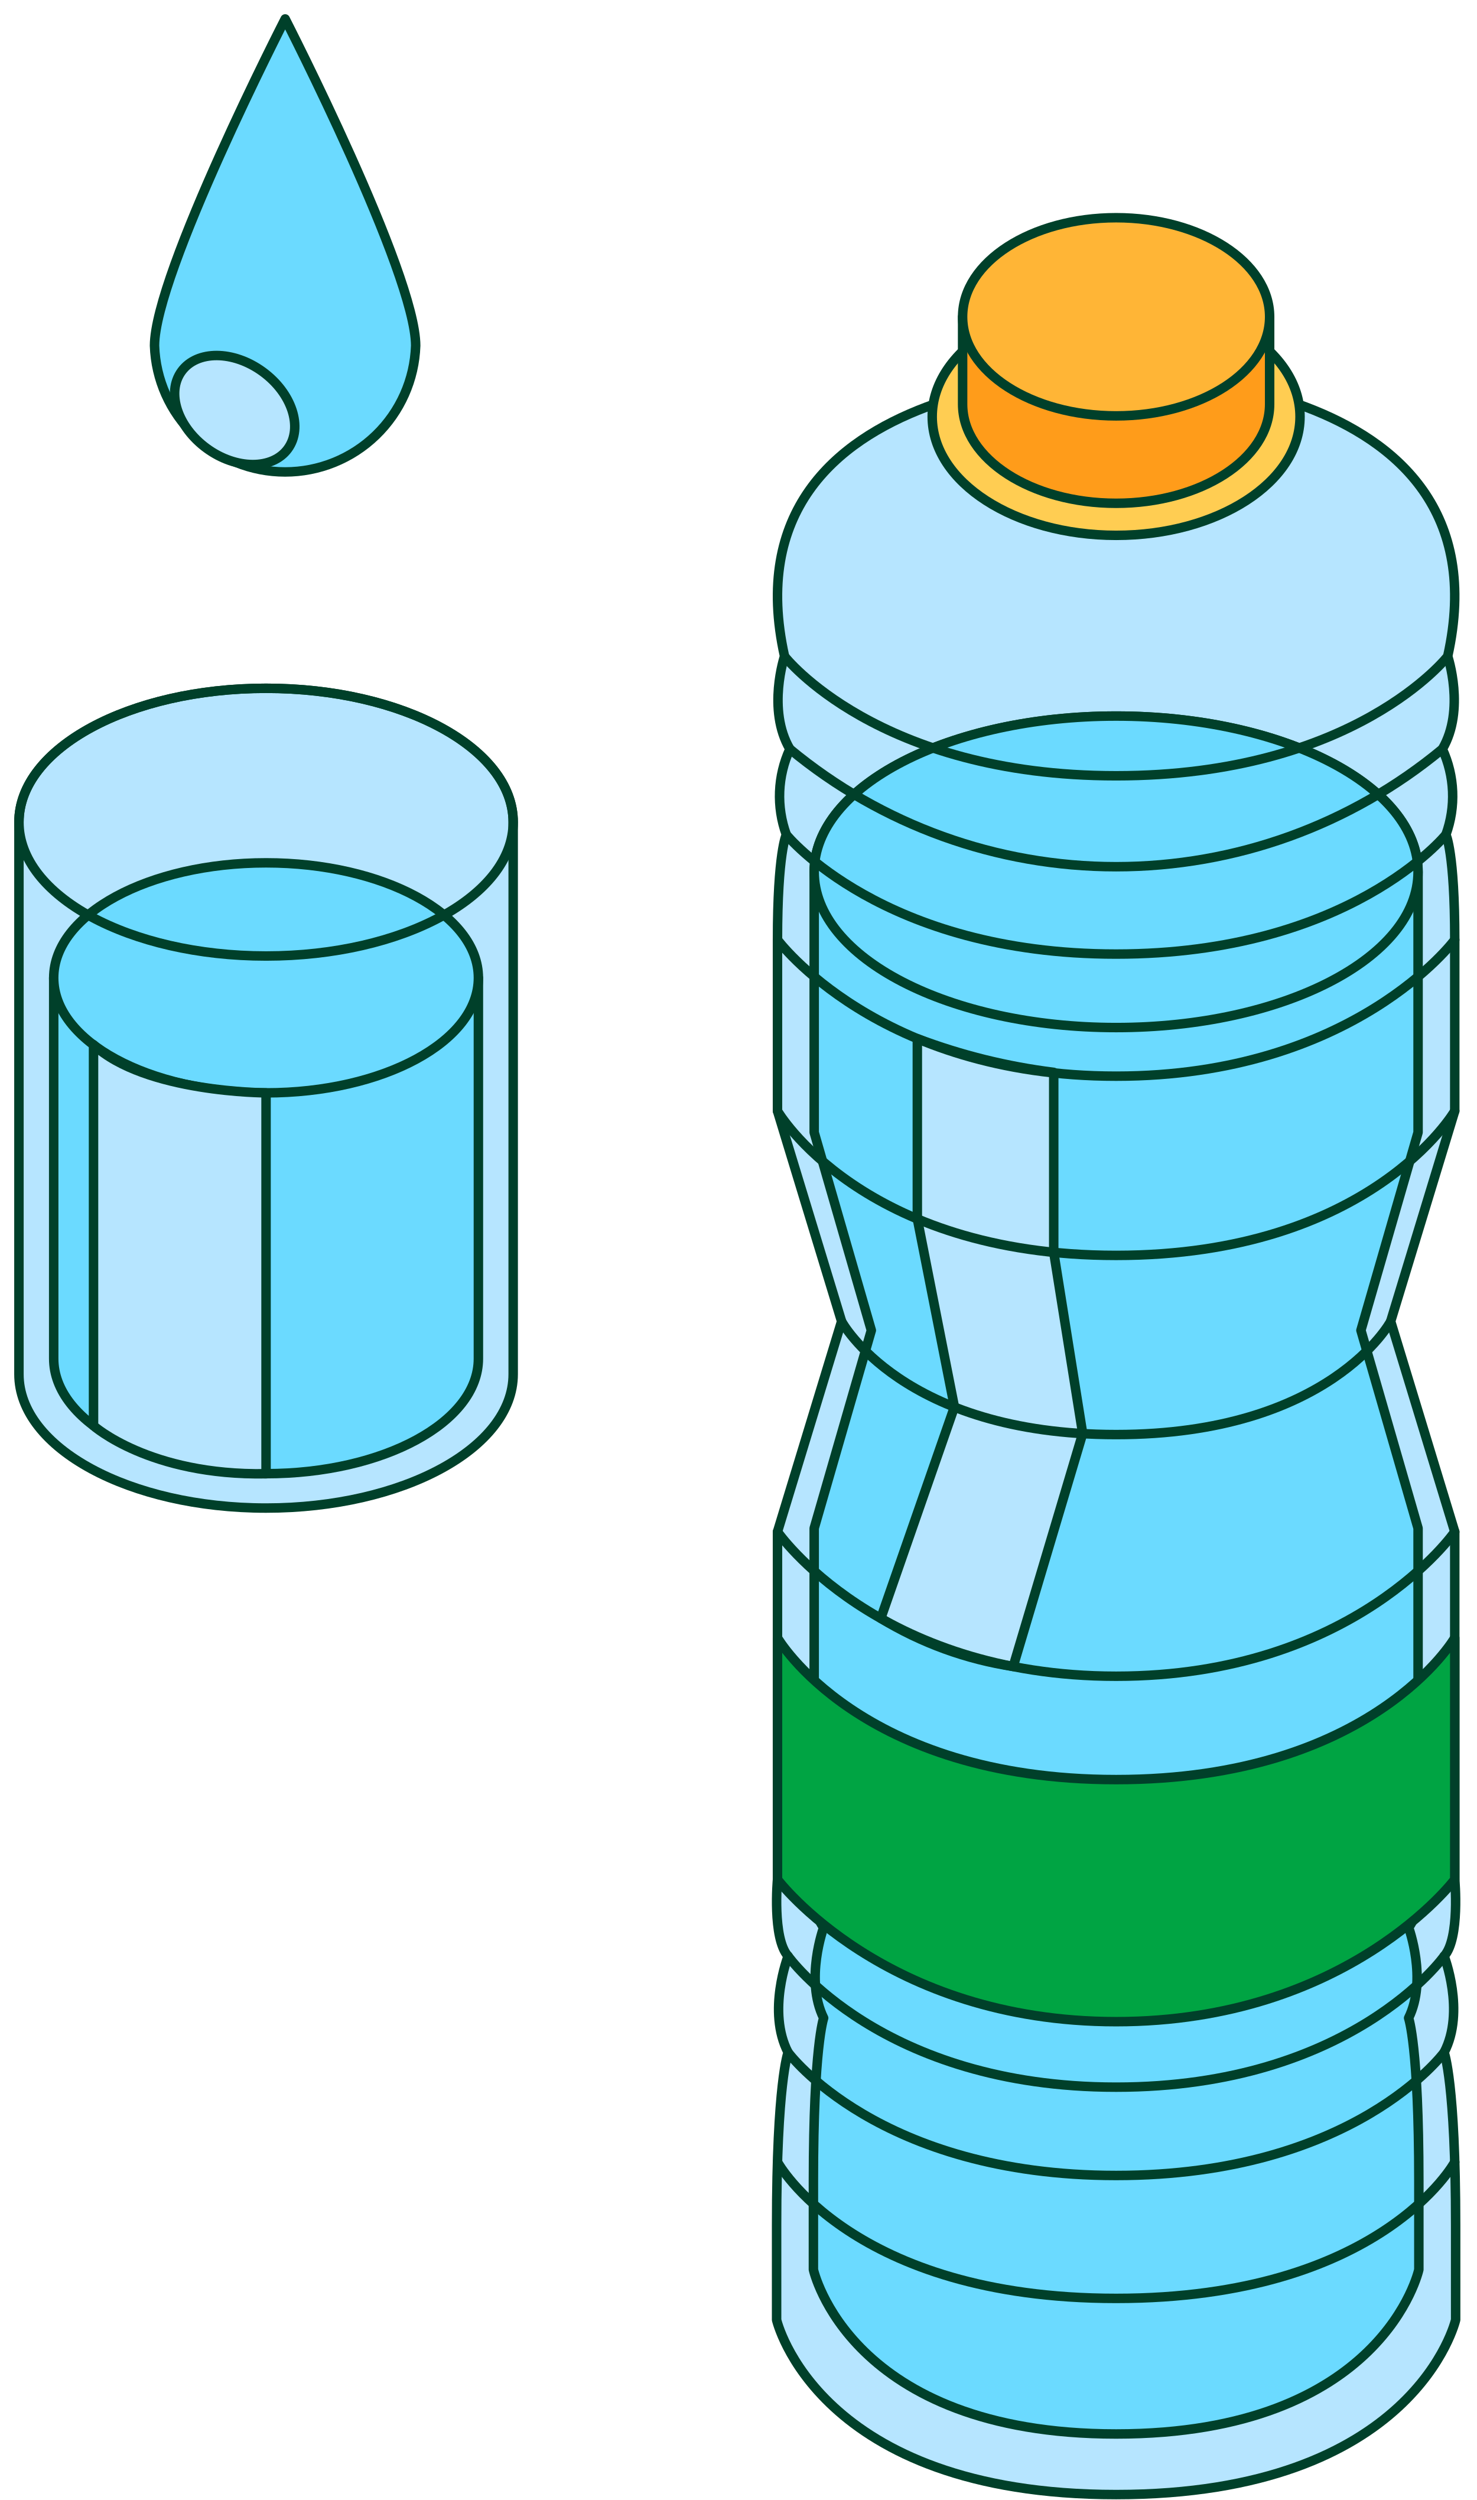
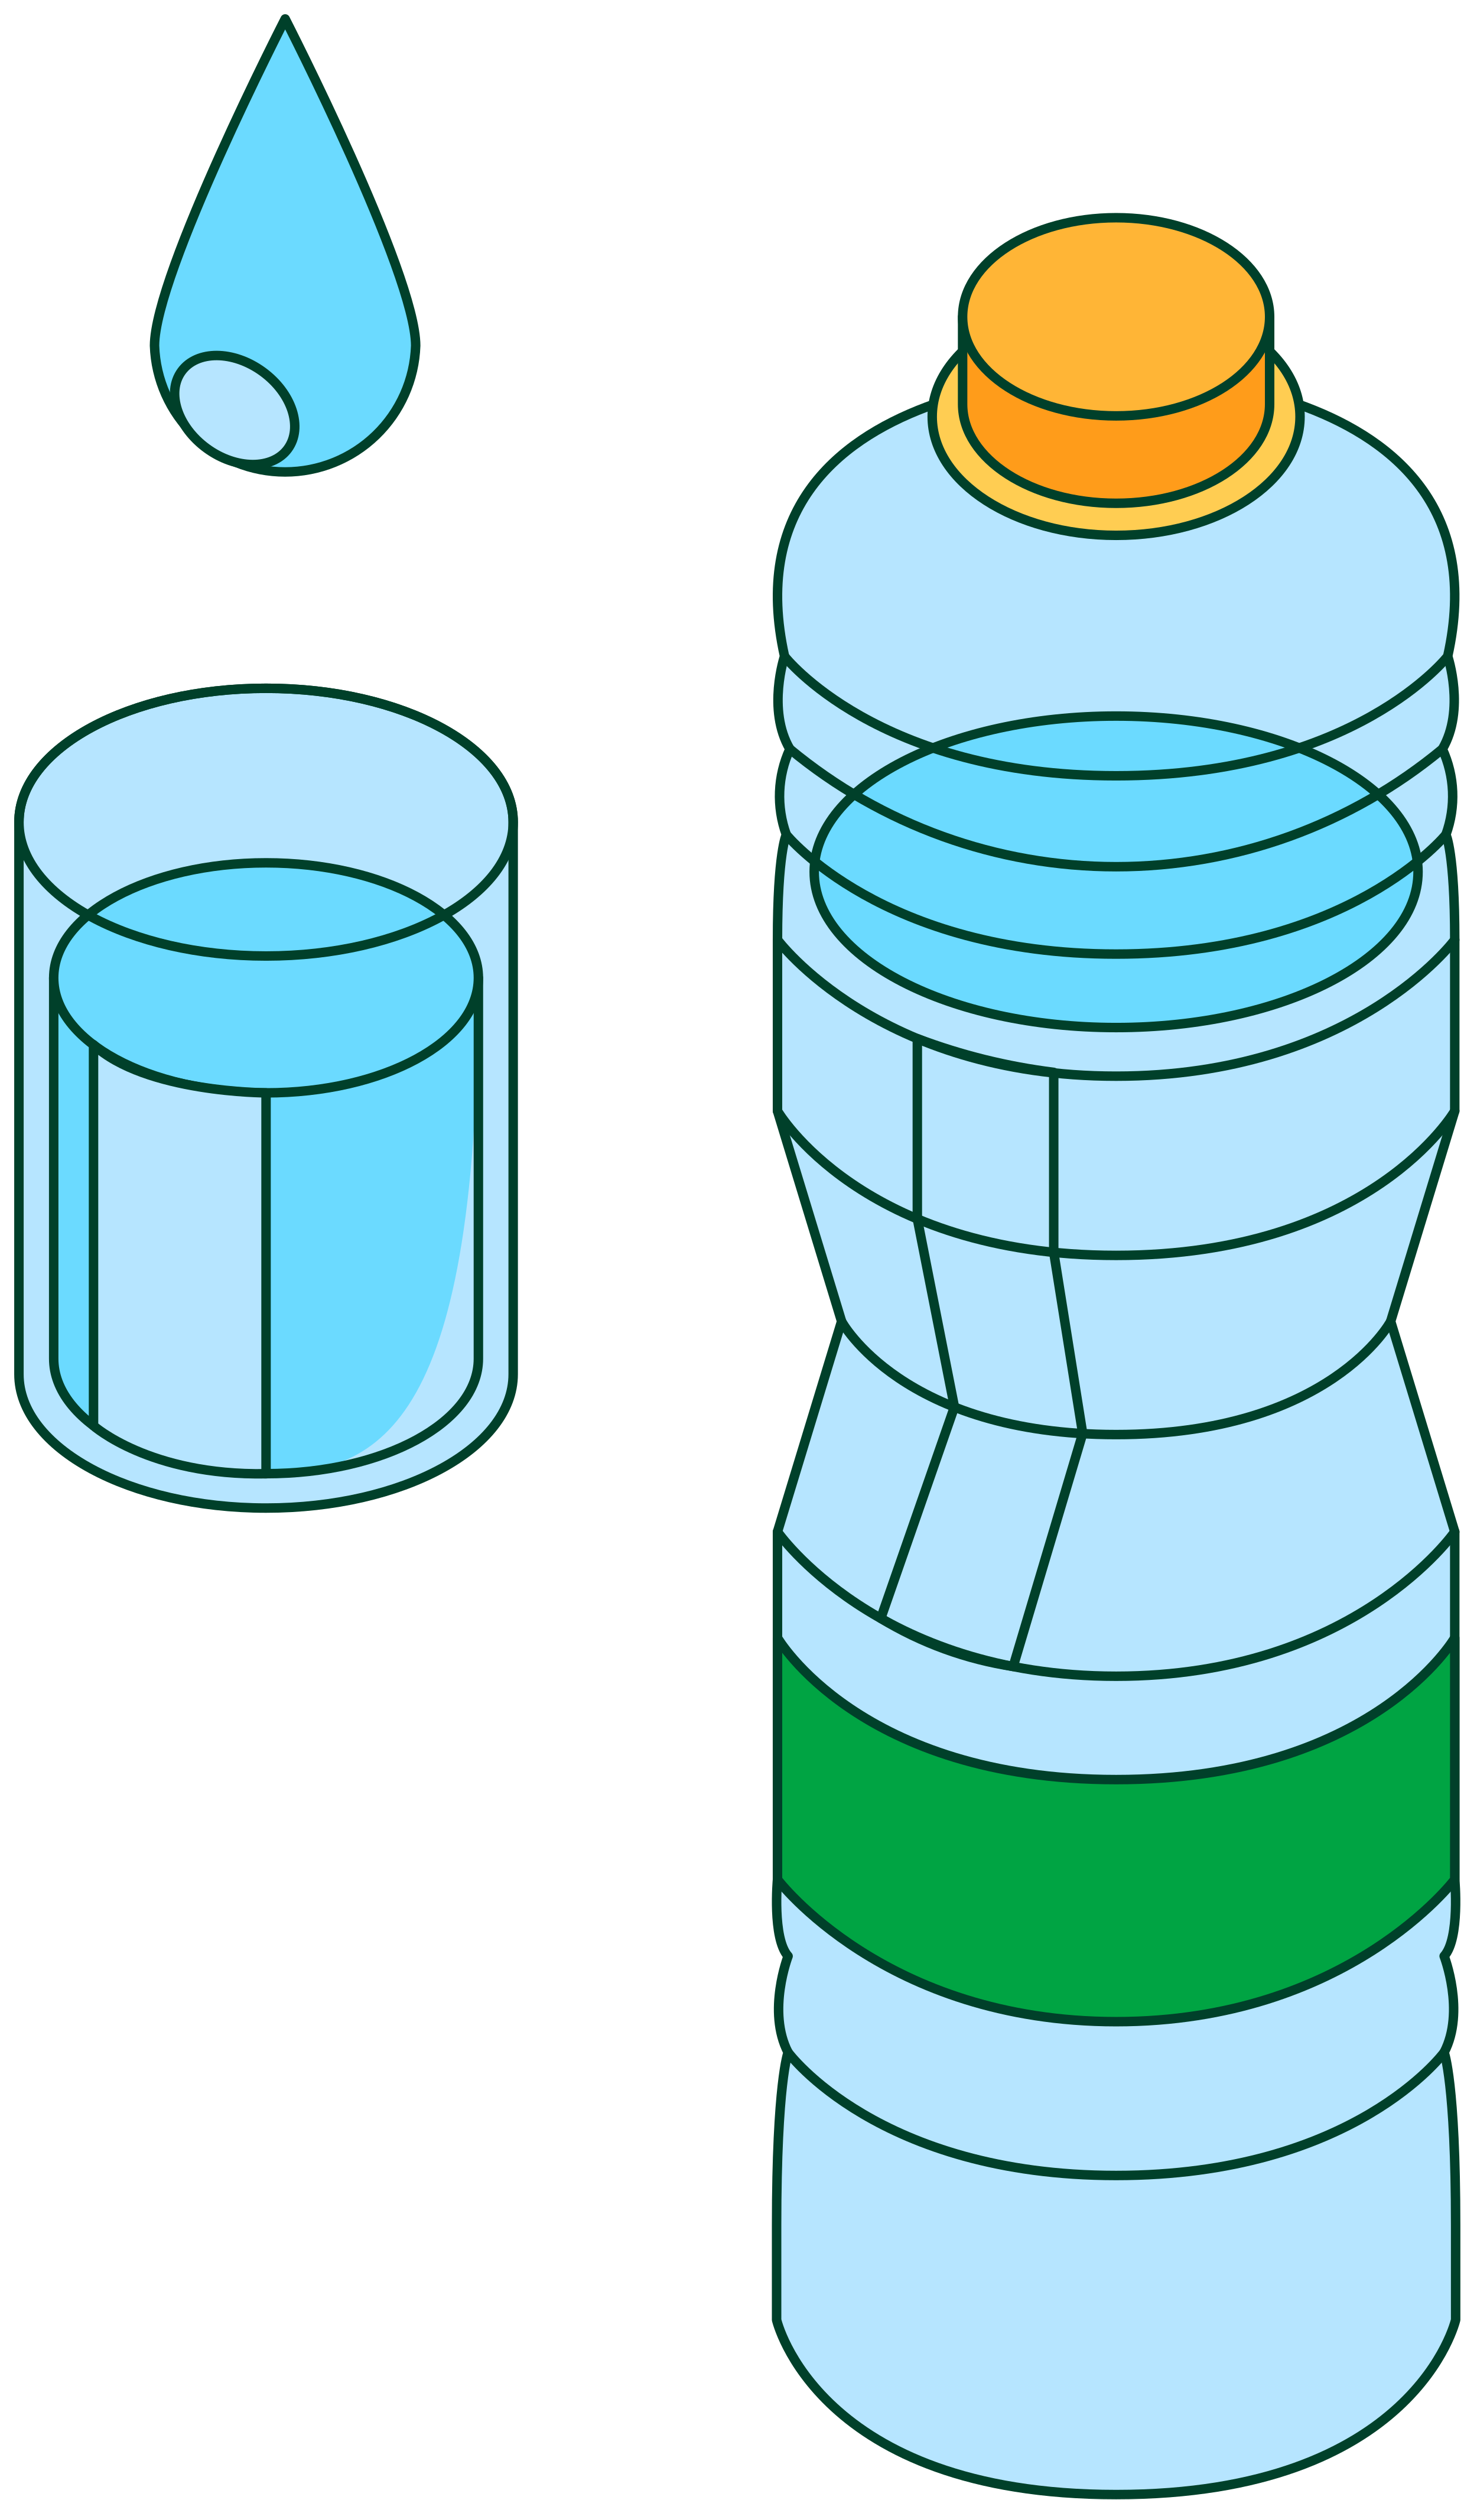
<svg xmlns="http://www.w3.org/2000/svg" width="78" height="132" viewBox="0 0 78 132" fill="none">
  <g id="agua">
    <g id="Grupo 422">
      <path id="Trazado 1213" d="M58.942 131.721C74.759 131.721 76.872 122.494 76.872 122.494V117.505C76.872 109.973 76.265 108.372 76.265 108.372C77.395 106.207 76.265 103.289 76.265 103.289C77.112 102.347 76.825 99.24 76.825 99.24V80.882L73.441 69.772L76.825 58.663V49.625C76.825 45.012 76.359 44.071 76.359 44.071C76.894 42.599 76.826 40.975 76.171 39.552C77.395 37.48 76.453 34.652 76.453 34.652C79.843 19.4 58.942 19.777 58.942 19.777C58.942 19.777 38.042 19.4 41.431 34.652C41.431 34.652 40.49 37.476 41.713 39.552C41.058 40.975 40.99 42.599 41.525 44.071C41.525 44.071 41.059 45.012 41.059 49.625V58.663L44.444 69.772L41.059 80.882V99.242C41.059 99.242 40.772 102.349 41.619 103.291C41.619 103.291 40.49 106.209 41.619 108.374C41.619 108.374 41.012 109.974 41.012 117.507V122.496C41.012 122.496 43.126 131.721 58.942 131.721Z" fill="#B6E5FF" stroke="#00402A" stroke-width="0.5" stroke-linecap="round" stroke-linejoin="round" />
      <path id="Elipse 8" d="M58.943 28.268C64.306 28.268 68.654 25.462 68.654 22C68.654 18.538 64.306 15.732 58.943 15.732C53.579 15.732 49.23 18.538 49.23 22C49.23 25.462 53.579 28.268 58.943 28.268Z" fill="#FFCD52" stroke="#00402A" stroke-width="0.5" stroke-linecap="round" stroke-linejoin="round" />
      <path id="Trazado 1214" d="M67.049 21.342C67.049 24.232 63.42 26.575 58.942 26.575C54.464 26.575 50.835 24.232 50.835 21.342V16.724H67.049V21.342Z" fill="#FF9C1A" stroke="#00402A" stroke-width="0.5" stroke-linecap="round" stroke-linejoin="round" />
      <path id="Elipse 9" d="M58.942 21.96C63.419 21.96 67.049 19.618 67.049 16.728C67.049 13.838 63.419 11.496 58.942 11.496C54.465 11.496 50.835 13.838 50.835 16.728C50.835 19.618 54.465 21.96 58.942 21.96Z" fill="#FFB536" stroke="#00402A" stroke-width="0.5" stroke-linecap="round" stroke-linejoin="round" />
-       <path id="Trazado 1215" d="M74.887 46.034C74.887 41.492 67.748 37.81 58.942 37.81C50.136 37.81 42.997 41.492 42.997 46.034V59.795L46.015 70.246L42.997 80.697V97.967C42.997 97.967 42.741 100.89 43.497 101.775C43.497 101.775 42.489 104.521 43.497 106.558C43.497 106.558 42.956 108.064 42.956 115.149V119.842C42.956 119.842 44.84 128.521 58.942 128.521C73.044 128.521 74.929 119.842 74.929 119.842V115.148C74.929 108.063 74.388 106.557 74.388 106.557C75.395 104.52 74.388 101.774 74.388 101.774C75.143 100.889 74.888 97.966 74.888 97.966V80.696L71.87 70.245L74.888 59.794V46.033L74.887 46.034Z" fill="#6BDAFF" stroke="#00402A" stroke-width="0.5" stroke-linecap="round" stroke-linejoin="round" />
      <path id="Trazado 1216" d="M48.444 54.842V64.355L50.403 74.292L46.515 85.452C48.654 86.753 51.031 87.618 53.507 87.995L57.176 75.695L55.647 66.123V56.623C53.183 56.317 50.765 55.719 48.444 54.842Z" fill="#B6E5FF" stroke="#00402A" stroke-width="0.5" stroke-linecap="round" stroke-linejoin="round" />
      <path id="Elipse 10" d="M58.942 54.258C67.748 54.258 74.887 50.576 74.887 46.034C74.887 41.492 67.748 37.81 58.942 37.81C50.136 37.81 42.997 41.492 42.997 46.034C42.997 50.576 50.136 54.258 58.942 54.258Z" fill="#6BDAFF" stroke="#00402A" stroke-width="0.5" stroke-linecap="round" stroke-linejoin="round" />
      <path id="Trazado 1217" d="M41.431 34.656C41.431 34.656 46.331 40.964 58.942 40.964C71.553 40.964 76.453 34.656 76.453 34.656" stroke="#00402A" stroke-width="0.5" stroke-linecap="round" stroke-linejoin="round" />
      <path id="Trazado 1218" d="M41.713 39.552C46.556 43.567 52.65 45.765 58.942 45.765C65.233 45.765 71.327 43.567 76.171 39.552" stroke="#00402A" stroke-width="0.5" stroke-linecap="round" stroke-linejoin="round" />
      <path id="Trazado 1219" d="M41.524 44.071C41.524 44.071 46.608 50.378 58.941 50.378C71.274 50.378 76.358 44.071 76.358 44.071" stroke="#00402A" stroke-width="0.5" stroke-linecap="round" stroke-linejoin="round" />
      <path id="Trazado 1220" d="M44.443 69.772C44.443 69.772 47.643 75.75 58.943 75.75C70.243 75.75 73.443 69.772 73.443 69.772" stroke="#00402A" stroke-width="0.5" stroke-linecap="round" stroke-linejoin="round" />
      <path id="Trazado 1221" d="M41.059 80.882C41.059 80.882 46.327 88.51 58.942 88.51C71.557 88.51 76.825 80.882 76.825 80.882" stroke="#00402A" stroke-width="0.5" stroke-linecap="round" stroke-linejoin="round" />
      <path id="Trazado 1222" d="M41.059 58.663C41.059 58.663 45.479 66.289 58.942 66.289C72.405 66.289 76.825 58.663 76.825 58.663" stroke="#00402A" stroke-width="0.5" stroke-linecap="round" stroke-linejoin="round" />
-       <path id="Trazado 1223" d="M41.619 103.289C41.619 103.289 46.519 110.208 58.942 110.208C71.365 110.208 76.265 103.289 76.265 103.289" stroke="#00402A" stroke-width="0.5" stroke-linecap="round" stroke-linejoin="round" />
      <path id="Trazado 1224" d="M41.619 108.372C41.619 108.372 46.374 114.872 58.942 114.872C71.51 114.872 76.265 108.372 76.265 108.372" stroke="#00402A" stroke-width="0.5" stroke-linecap="round" stroke-linejoin="round" />
-       <path id="Trazado 1225" d="M41.059 114.162C41.059 114.162 44.959 121.362 58.942 121.362C72.925 121.362 76.825 114.162 76.825 114.162" stroke="#00402A" stroke-width="0.5" stroke-linecap="round" stroke-linejoin="round" />
      <path id="Trazado 1226" d="M41.059 49.625C41.059 49.625 46.373 56.825 58.942 56.825C71.511 56.825 76.825 49.625 76.825 49.625" stroke="#00402A" stroke-width="0.5" stroke-linecap="round" stroke-linejoin="round" />
      <path id="Trazado 1227" d="M41.059 86.483C41.059 86.483 45.385 93.968 58.942 93.968C72.499 93.968 76.825 86.483 76.825 86.483V99.242C76.825 99.242 71.181 106.75 58.942 106.75C46.703 106.75 41.059 99.242 41.059 99.242V86.483Z" fill="#00A443" stroke="#00402A" stroke-width="0.5" stroke-linecap="round" stroke-linejoin="round" />
    </g>
    <g id="Grupo 424">
      <g id="Grupo 423">
        <path id="Trazado 1228" d="M27.101 43.411C27.101 39.511 21.258 36.344 14.05 36.344C6.842 36.344 1 39.508 1 43.411V72.563C1 76.463 6.843 79.63 14.05 79.63C21.257 79.63 27.101 76.466 27.101 72.563V43.411Z" fill="#B6E5FF" stroke="#00402A" stroke-width="0.5" stroke-linecap="round" stroke-linejoin="round" />
      </g>
      <g id="Trazado 1229">
-         <path d="M25.264 51.632V71.742C25.264 75.096 20.243 77.815 14.05 77.815C7.857 77.815 2.836 75.096 2.836 71.742V51.632" fill="#6BDAFF" />
+         <path d="M25.264 51.632C25.264 75.096 20.243 77.815 14.05 77.815C7.857 77.815 2.836 75.096 2.836 71.742V51.632" fill="#6BDAFF" />
        <path d="M25.264 51.632V71.742C25.264 75.096 20.243 77.815 14.05 77.815C7.857 77.815 2.836 75.096 2.836 71.742V51.632" stroke="#00402A" stroke-width="0.5" stroke-linecap="round" stroke-linejoin="round" />
      </g>
      <path id="Elipse 11" d="M14.05 57.706C20.243 57.706 25.264 54.987 25.264 51.633C25.264 48.279 20.243 45.56 14.05 45.56C7.857 45.56 2.836 48.279 2.836 51.633C2.836 54.987 7.857 57.706 14.05 57.706Z" fill="#6BDAFF" stroke="#00402A" stroke-width="0.5" stroke-linecap="round" stroke-linejoin="round" />
      <path id="Elipse 12" d="M14.051 50.48C21.259 50.48 27.102 47.315 27.102 43.412C27.102 39.508 21.259 36.344 14.051 36.344C6.843 36.344 1 39.508 1 43.412C1 47.315 6.843 50.48 14.051 50.48Z" stroke="#00402A" stroke-width="0.5" stroke-linecap="round" stroke-linejoin="round" />
      <path id="Trazado 1230" d="M4.939 55.163V75.282C4.939 75.282 7.881 77.927 14.05 77.819V57.705C14.05 57.705 7.655 57.699 4.939 55.163Z" fill="#B6E5FF" stroke="#00402A" stroke-width="0.5" stroke-linecap="round" stroke-linejoin="round" />
    </g>
    <g id="Grupo 425">
      <path id="Trazado 1231" d="M21.952 18.255C21.891 20.043 21.138 21.738 19.851 22.982C18.565 24.225 16.846 24.92 15.056 24.92C13.267 24.92 11.547 24.225 10.261 22.982C8.974 21.738 8.221 20.043 8.16 18.255C8.16 14.447 15.06 1 15.06 1C15.06 1 21.952 14.442 21.952 18.255Z" fill="#6BDAFF" stroke="#00402A" stroke-width="0.5" stroke-linecap="round" stroke-linejoin="round" />
      <path id="Elipse 13" d="M15.202 23.698C16.017 22.579 15.421 20.756 13.871 19.626C12.321 18.496 10.403 18.486 9.588 19.605C8.772 20.723 9.368 22.546 10.919 23.676C12.469 24.806 14.387 24.816 15.202 23.698Z" fill="#B6E5FF" stroke="#00402A" stroke-width="0.5" stroke-linecap="round" stroke-linejoin="round" />
    </g>
  </g>
</svg>